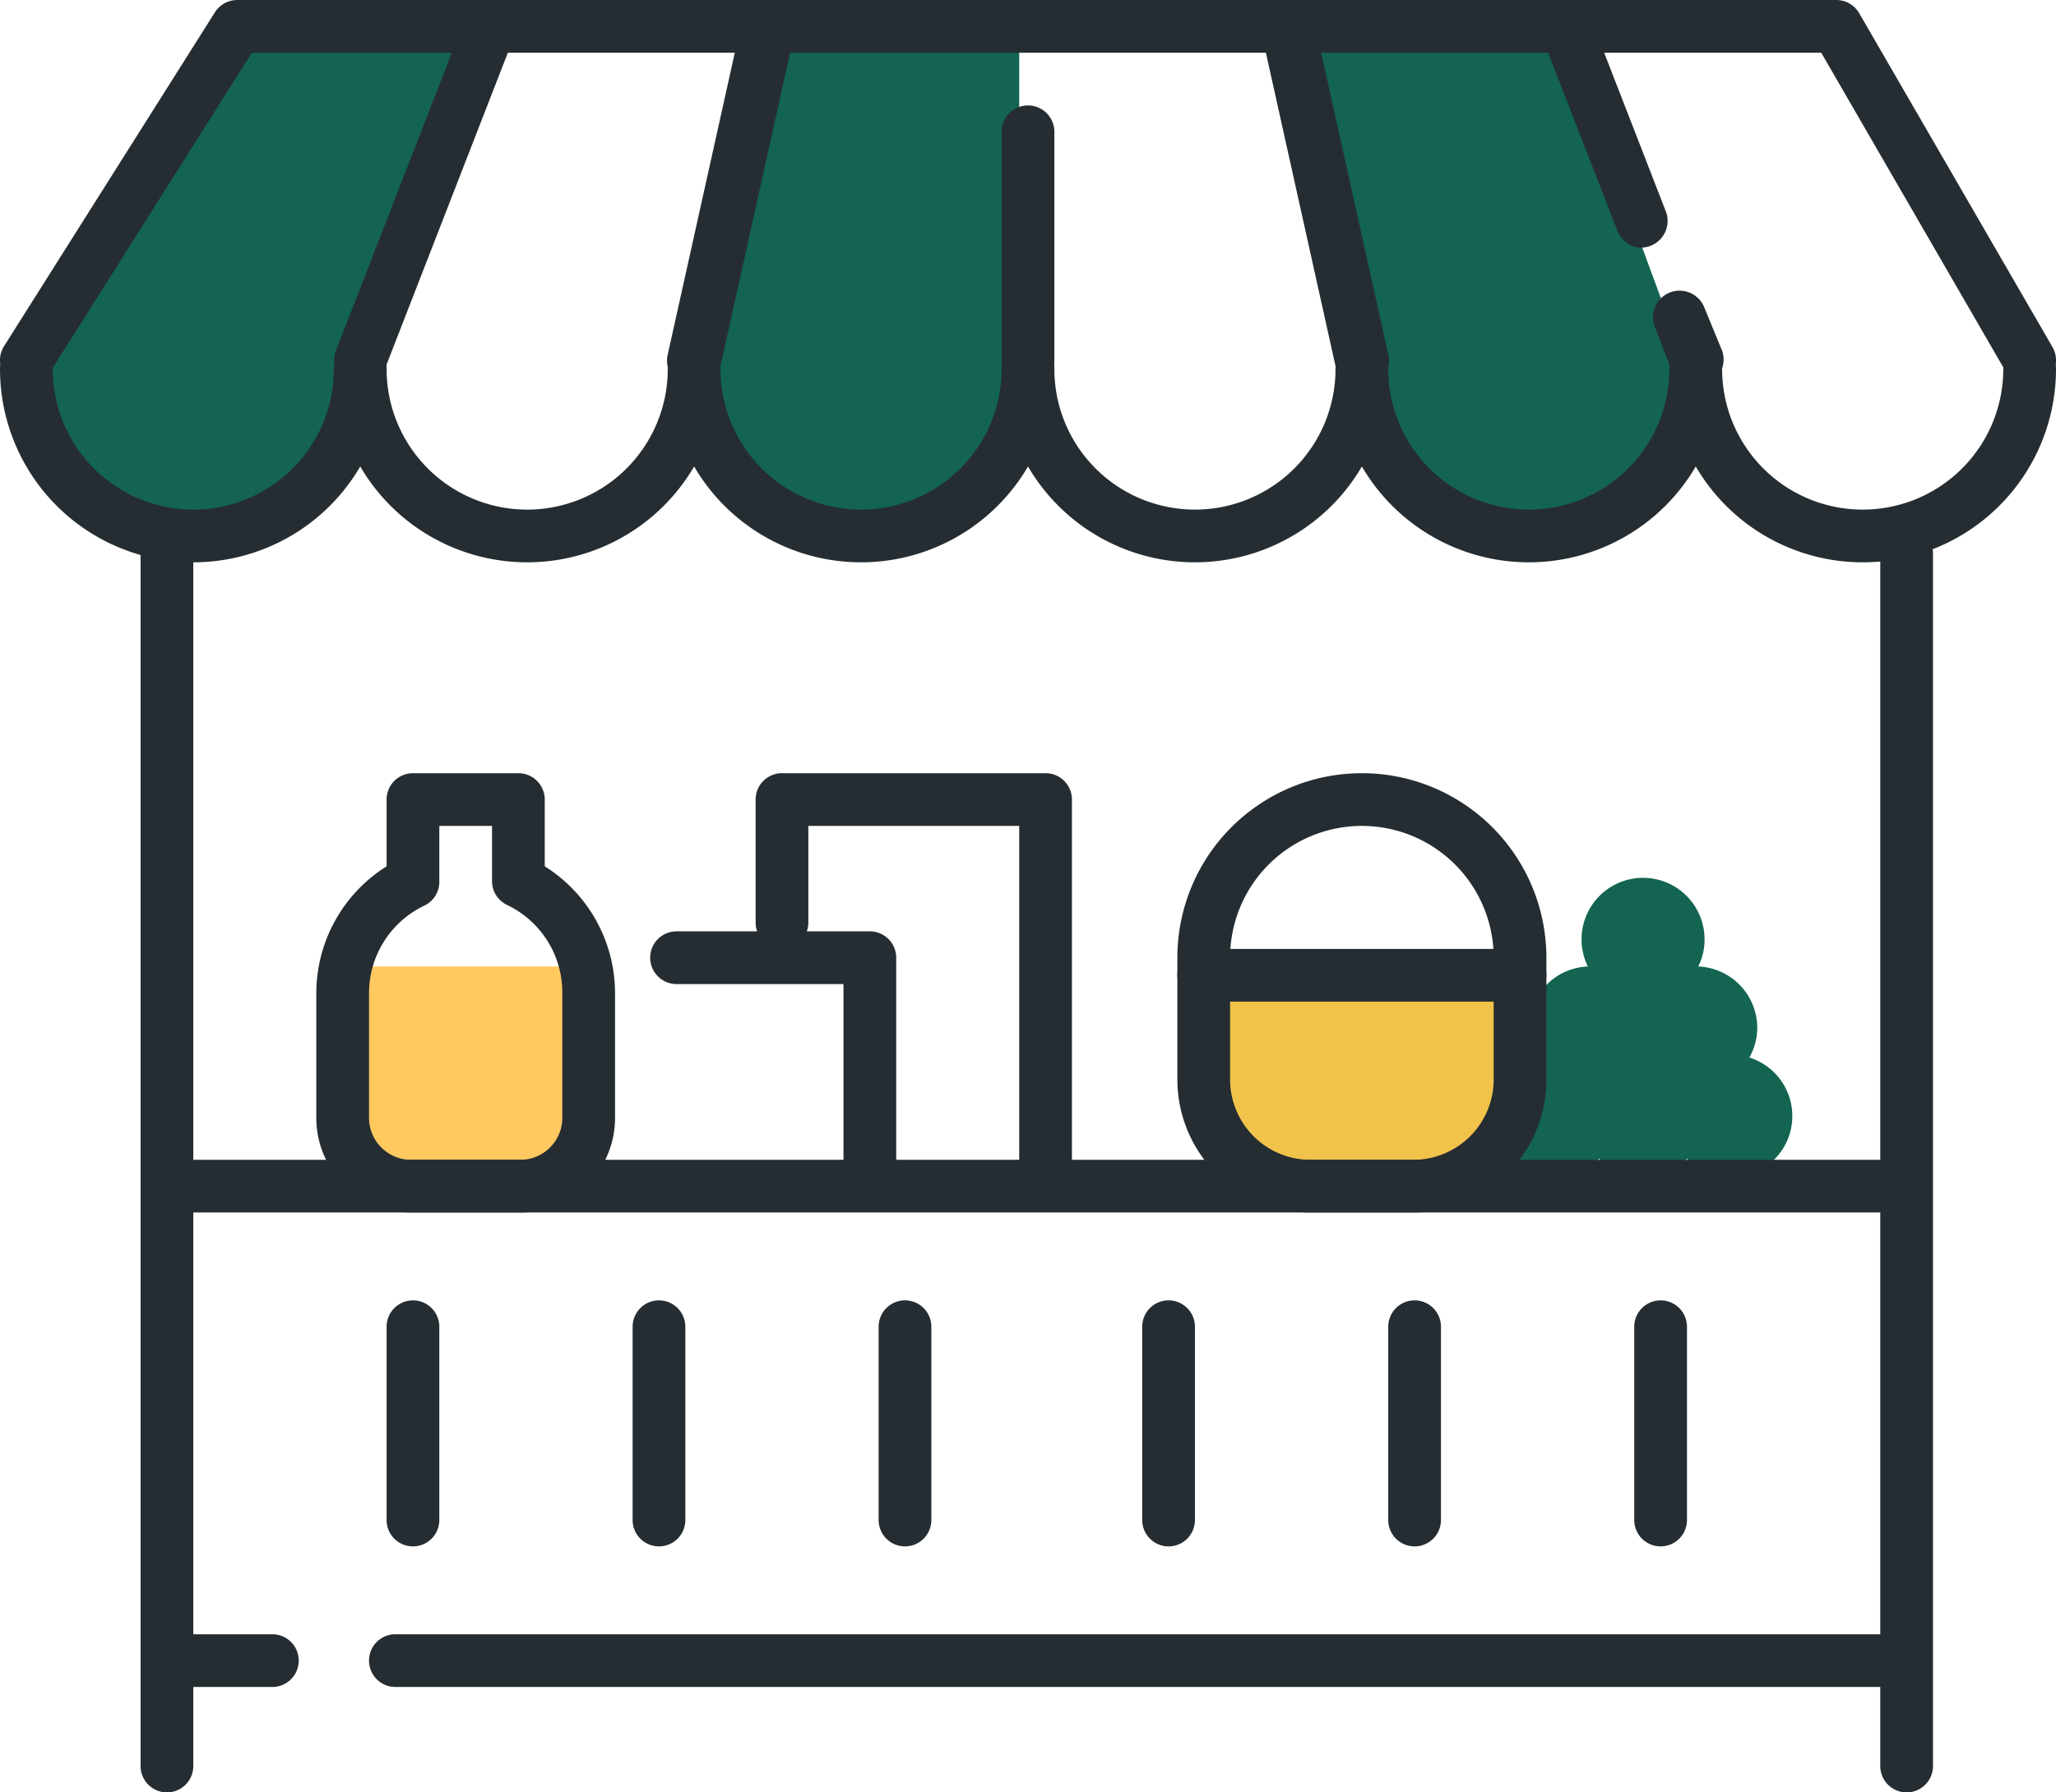
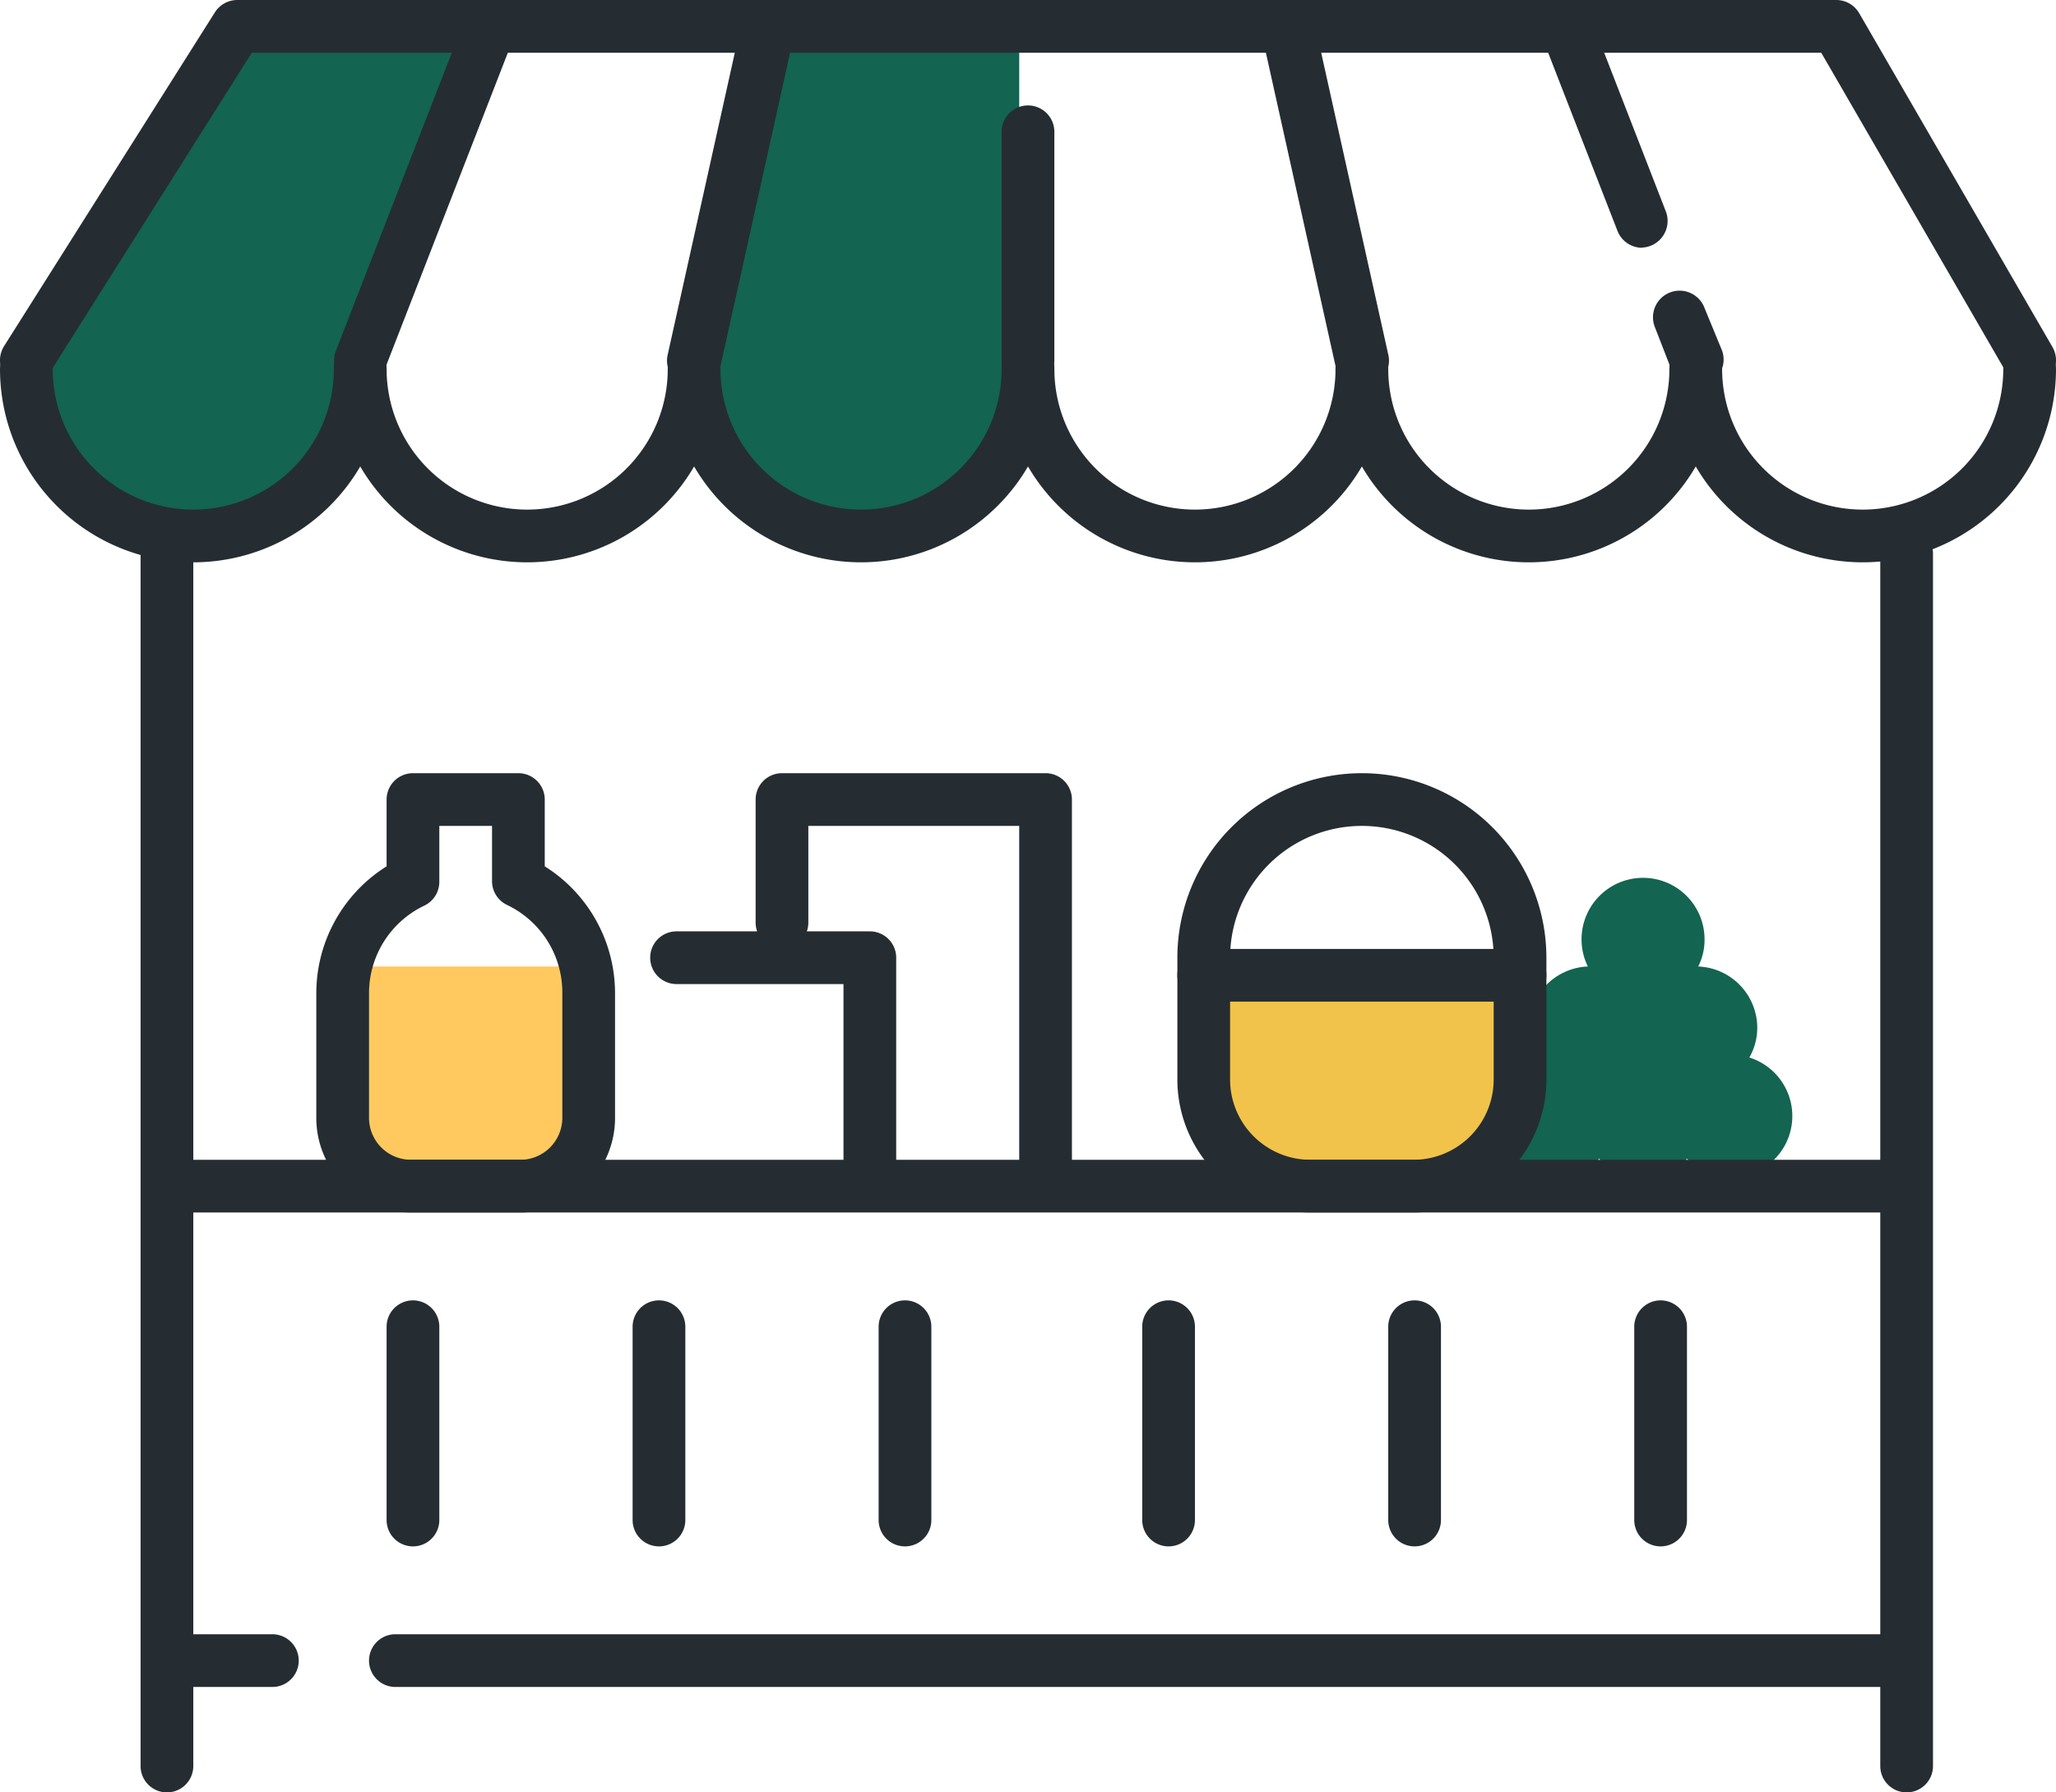
<svg xmlns="http://www.w3.org/2000/svg" viewBox="0 0 117 102">
  <defs>
    <style>.cls-1{fill:#136450;}.cls-2{fill:#ffc960;}.cls-3{fill:#f1c34a;}.cls-4{fill:#252d32;}</style>
  </defs>
  <g id="Layer_2" data-name="Layer 2">
    <g id="Icons">
      <path class="cls-1" d="M58,22c-1,12-18,10-18,0L44,2H58Z" />
      <path class="cls-1" d="M20,21C19,33,2,33,2,21L13,2H27Z" />
-       <path class="cls-1" d="M78,22c1,12,19,11,18-1L89,2H74Z" />
      <path class="cls-2" d="M20.29,55A6.91,6.91,0,0,0,20,57v7.12A3.88,3.88,0,0,0,23.88,68h6.24A3.88,3.88,0,0,0,34,64.12V57a6.91,6.91,0,0,0-.29-2Z" />
      <path class="cls-1" d="M99.55,60.18A3.43,3.43,0,0,0,100,58.5,3.5,3.5,0,0,0,96.64,55,3.36,3.36,0,0,0,97,53.5,3.5,3.5,0,1,0,90.36,55,3.5,3.5,0,0,0,87,58.5a3.43,3.43,0,0,0,.45,1.68A3.49,3.49,0,1,0,91,65.94a3.48,3.48,0,0,0,5,0,3.49,3.49,0,1,0,3.55-5.76Z" />
      <path class="cls-3" d="M69,56H86a0,0,0,0,1,0,0v4.94A6.06,6.06,0,0,1,79.94,67H75.06A6.06,6.06,0,0,1,69,60.94V56A0,0,0,0,1,69,56Z" />
      <path class="cls-4" d="M9.5,102A1.5,1.5,0,0,1,8,100.5v-69a1.5,1.5,0,0,1,3,0v69A1.5,1.5,0,0,1,9.5,102Z" />
      <path class="cls-4" d="M108.5,102a1.5,1.5,0,0,1-1.5-1.5v-69a1.5,1.5,0,0,1,3,0v69A1.5,1.5,0,0,1,108.5,102Z" />
      <path class="cls-4" d="M107.5,69h-97a1.5,1.5,0,0,1,0-3h97a1.5,1.5,0,0,1,0,3Z" />
      <path class="cls-4" d="M15.5,96h-5a1.5,1.5,0,0,1,0-3h5a1.5,1.5,0,0,1,0,3Z" />
      <path class="cls-4" d="M107.5,96h-85a1.5,1.5,0,0,1,0-3h85a1.5,1.5,0,0,1,0,3Z" />
      <path class="cls-4" d="M115.5,22a1.5,1.5,0,0,1-1.3-.75L103.64,3H14.33L2.77,21.3A1.5,1.5,0,0,1,.23,19.7l12-19A1.51,1.51,0,0,1,13.5,0h91a1.51,1.51,0,0,1,1.3.75l11,19a1.5,1.5,0,0,1-.55,2.05A1.46,1.46,0,0,1,115.5,22Z" />
      <path class="cls-4" d="M93.43,14.1a1.51,1.51,0,0,1-1.4-1L88.1,3A1.5,1.5,0,1,1,90.9,2l3.92,10.09a1.52,1.52,0,0,1-1.39,2Z" />
      <path class="cls-4" d="M96.5,22a1.5,1.5,0,0,1-1.4-1l-.94-2.42A1.5,1.5,0,1,1,97,17.53l1,2.43A1.5,1.5,0,0,1,97,21.9,1.44,1.44,0,0,1,96.5,22Z" />
      <path class="cls-4" d="M77.5,22A1.5,1.5,0,0,1,76,20.83l-4-18A1.5,1.5,0,0,1,73.18,1,1.48,1.48,0,0,1,75,2.17l4,18A1.5,1.5,0,0,1,77.83,22,1.24,1.24,0,0,1,77.5,22Z" />
      <path class="cls-4" d="M39.5,22a1.12,1.12,0,0,1-.32,0A1.5,1.5,0,0,1,38,20.17l4-18A1.5,1.5,0,0,1,45,2.83l-4,18A1.5,1.5,0,0,1,39.5,22Z" />
      <path class="cls-4" d="M58.5,22A1.5,1.5,0,0,1,57,20.5V7.5a1.5,1.5,0,0,1,3,0v13A1.5,1.5,0,0,1,58.5,22Z" />
      <path class="cls-4" d="M49,32A11,11,0,0,1,38,21a1.5,1.5,0,0,1,3,0,8,8,0,0,0,16,0,1.5,1.5,0,0,1,3,0A11,11,0,0,1,49,32Z" />
      <path class="cls-4" d="M68,32A11,11,0,0,1,57,21a1.5,1.5,0,0,1,3,0,8,8,0,0,0,16,0,1.5,1.5,0,0,1,3,0A11,11,0,0,1,68,32Z" />
      <path class="cls-4" d="M87,32A11,11,0,0,1,76,21a1.5,1.5,0,0,1,3,0,8,8,0,0,0,16,0,1.5,1.5,0,0,1,3,0A11,11,0,0,1,87,32Z" />
      <path class="cls-4" d="M106,32A11,11,0,0,1,95,21a1.5,1.5,0,0,1,3,0,8,8,0,0,0,16,0,1.5,1.5,0,0,1,3,0A11,11,0,0,1,106,32Z" />
      <path class="cls-4" d="M20.5,22a1.47,1.47,0,0,1-.54-.1A1.5,1.5,0,0,1,19.1,20l7-18A1.5,1.5,0,1,1,28.9,3l-7,18A1.5,1.5,0,0,1,20.5,22Z" />
      <path class="cls-4" d="M30,32A11,11,0,0,1,19,21a1.5,1.5,0,0,1,3,0,8,8,0,0,0,16,0,1.5,1.5,0,0,1,3,0A11,11,0,0,1,30,32Z" />
      <path class="cls-4" d="M11,32A11,11,0,0,1,0,21a1.5,1.5,0,0,1,3,0,8,8,0,0,0,16,0,1.5,1.5,0,0,1,3,0A11,11,0,0,1,11,32Z" />
      <path class="cls-4" d="M80.44,69H74.56A7.57,7.57,0,0,1,67,61.44V55.5A1.5,1.5,0,0,1,68.5,54h18A1.5,1.5,0,0,1,88,55.5v5.94A7.57,7.57,0,0,1,80.44,69ZM70,57v4.44A4.57,4.57,0,0,0,74.56,66h5.88A4.57,4.57,0,0,0,85,61.44V57Z" />
      <path class="cls-4" d="M86.5,57A1.5,1.5,0,0,1,85,55.5v-1a7.5,7.5,0,0,0-15,0v1a1.5,1.5,0,0,1-3,0v-1a10.5,10.5,0,0,1,21,0v1A1.5,1.5,0,0,1,86.5,57Z" />
      <path class="cls-4" d="M23.5,88A1.5,1.5,0,0,1,22,86.5v-11a1.5,1.5,0,0,1,3,0v11A1.5,1.5,0,0,1,23.5,88Z" />
      <path class="cls-4" d="M94.5,88A1.5,1.5,0,0,1,93,86.5v-11a1.5,1.5,0,0,1,3,0v11A1.5,1.5,0,0,1,94.5,88Z" />
-       <path class="cls-4" d="M37.5,88A1.5,1.5,0,0,1,36,86.5v-11a1.5,1.5,0,0,1,3,0v11A1.5,1.5,0,0,1,37.5,88Z" />
+       <path class="cls-4" d="M37.5,88A1.5,1.5,0,0,1,36,86.5v-11a1.5,1.5,0,0,1,3,0v11A1.5,1.5,0,0,1,37.5,88" />
      <path class="cls-4" d="M80.5,88A1.5,1.5,0,0,1,79,86.5v-11a1.5,1.5,0,0,1,3,0v11A1.5,1.5,0,0,1,80.5,88Z" />
      <path class="cls-4" d="M51.5,88A1.5,1.5,0,0,1,50,86.5v-11a1.5,1.5,0,0,1,3,0v11A1.5,1.5,0,0,1,51.5,88Z" />
      <path class="cls-4" d="M66.5,88A1.5,1.5,0,0,1,65,86.5v-11a1.5,1.5,0,0,1,3,0v11A1.5,1.5,0,0,1,66.5,88Z" />
      <path class="cls-4" d="M49.5,68A1.5,1.5,0,0,1,48,66.5V56H38.5a1.5,1.5,0,0,1,0-3h11A1.5,1.5,0,0,1,51,54.5v12A1.5,1.5,0,0,1,49.5,68Z" />
      <path class="cls-4" d="M29.62,69H23.38A5.38,5.38,0,0,1,18,63.62V56.5a8.53,8.53,0,0,1,4-7.2V45.5A1.5,1.5,0,0,1,23.5,44h6A1.5,1.5,0,0,1,31,45.5v3.8a8.53,8.53,0,0,1,4,7.2v7.12A5.38,5.38,0,0,1,29.62,69ZM25,47v3.18a1.5,1.5,0,0,1-.86,1.36,5.52,5.52,0,0,0-3.14,5v7.12A2.39,2.39,0,0,0,23.38,66h6.24A2.39,2.39,0,0,0,32,63.62V56.5a5.52,5.52,0,0,0-3.14-5A1.5,1.5,0,0,1,28,50.18V47Z" />
      <path class="cls-4" d="M59.5,68A1.5,1.5,0,0,1,58,66.5V47H46v5.5a1.5,1.5,0,0,1-3,0v-7A1.5,1.5,0,0,1,44.5,44h15A1.5,1.5,0,0,1,61,45.5v21A1.5,1.5,0,0,1,59.5,68Z" />
    </g>
  </g>
</svg>